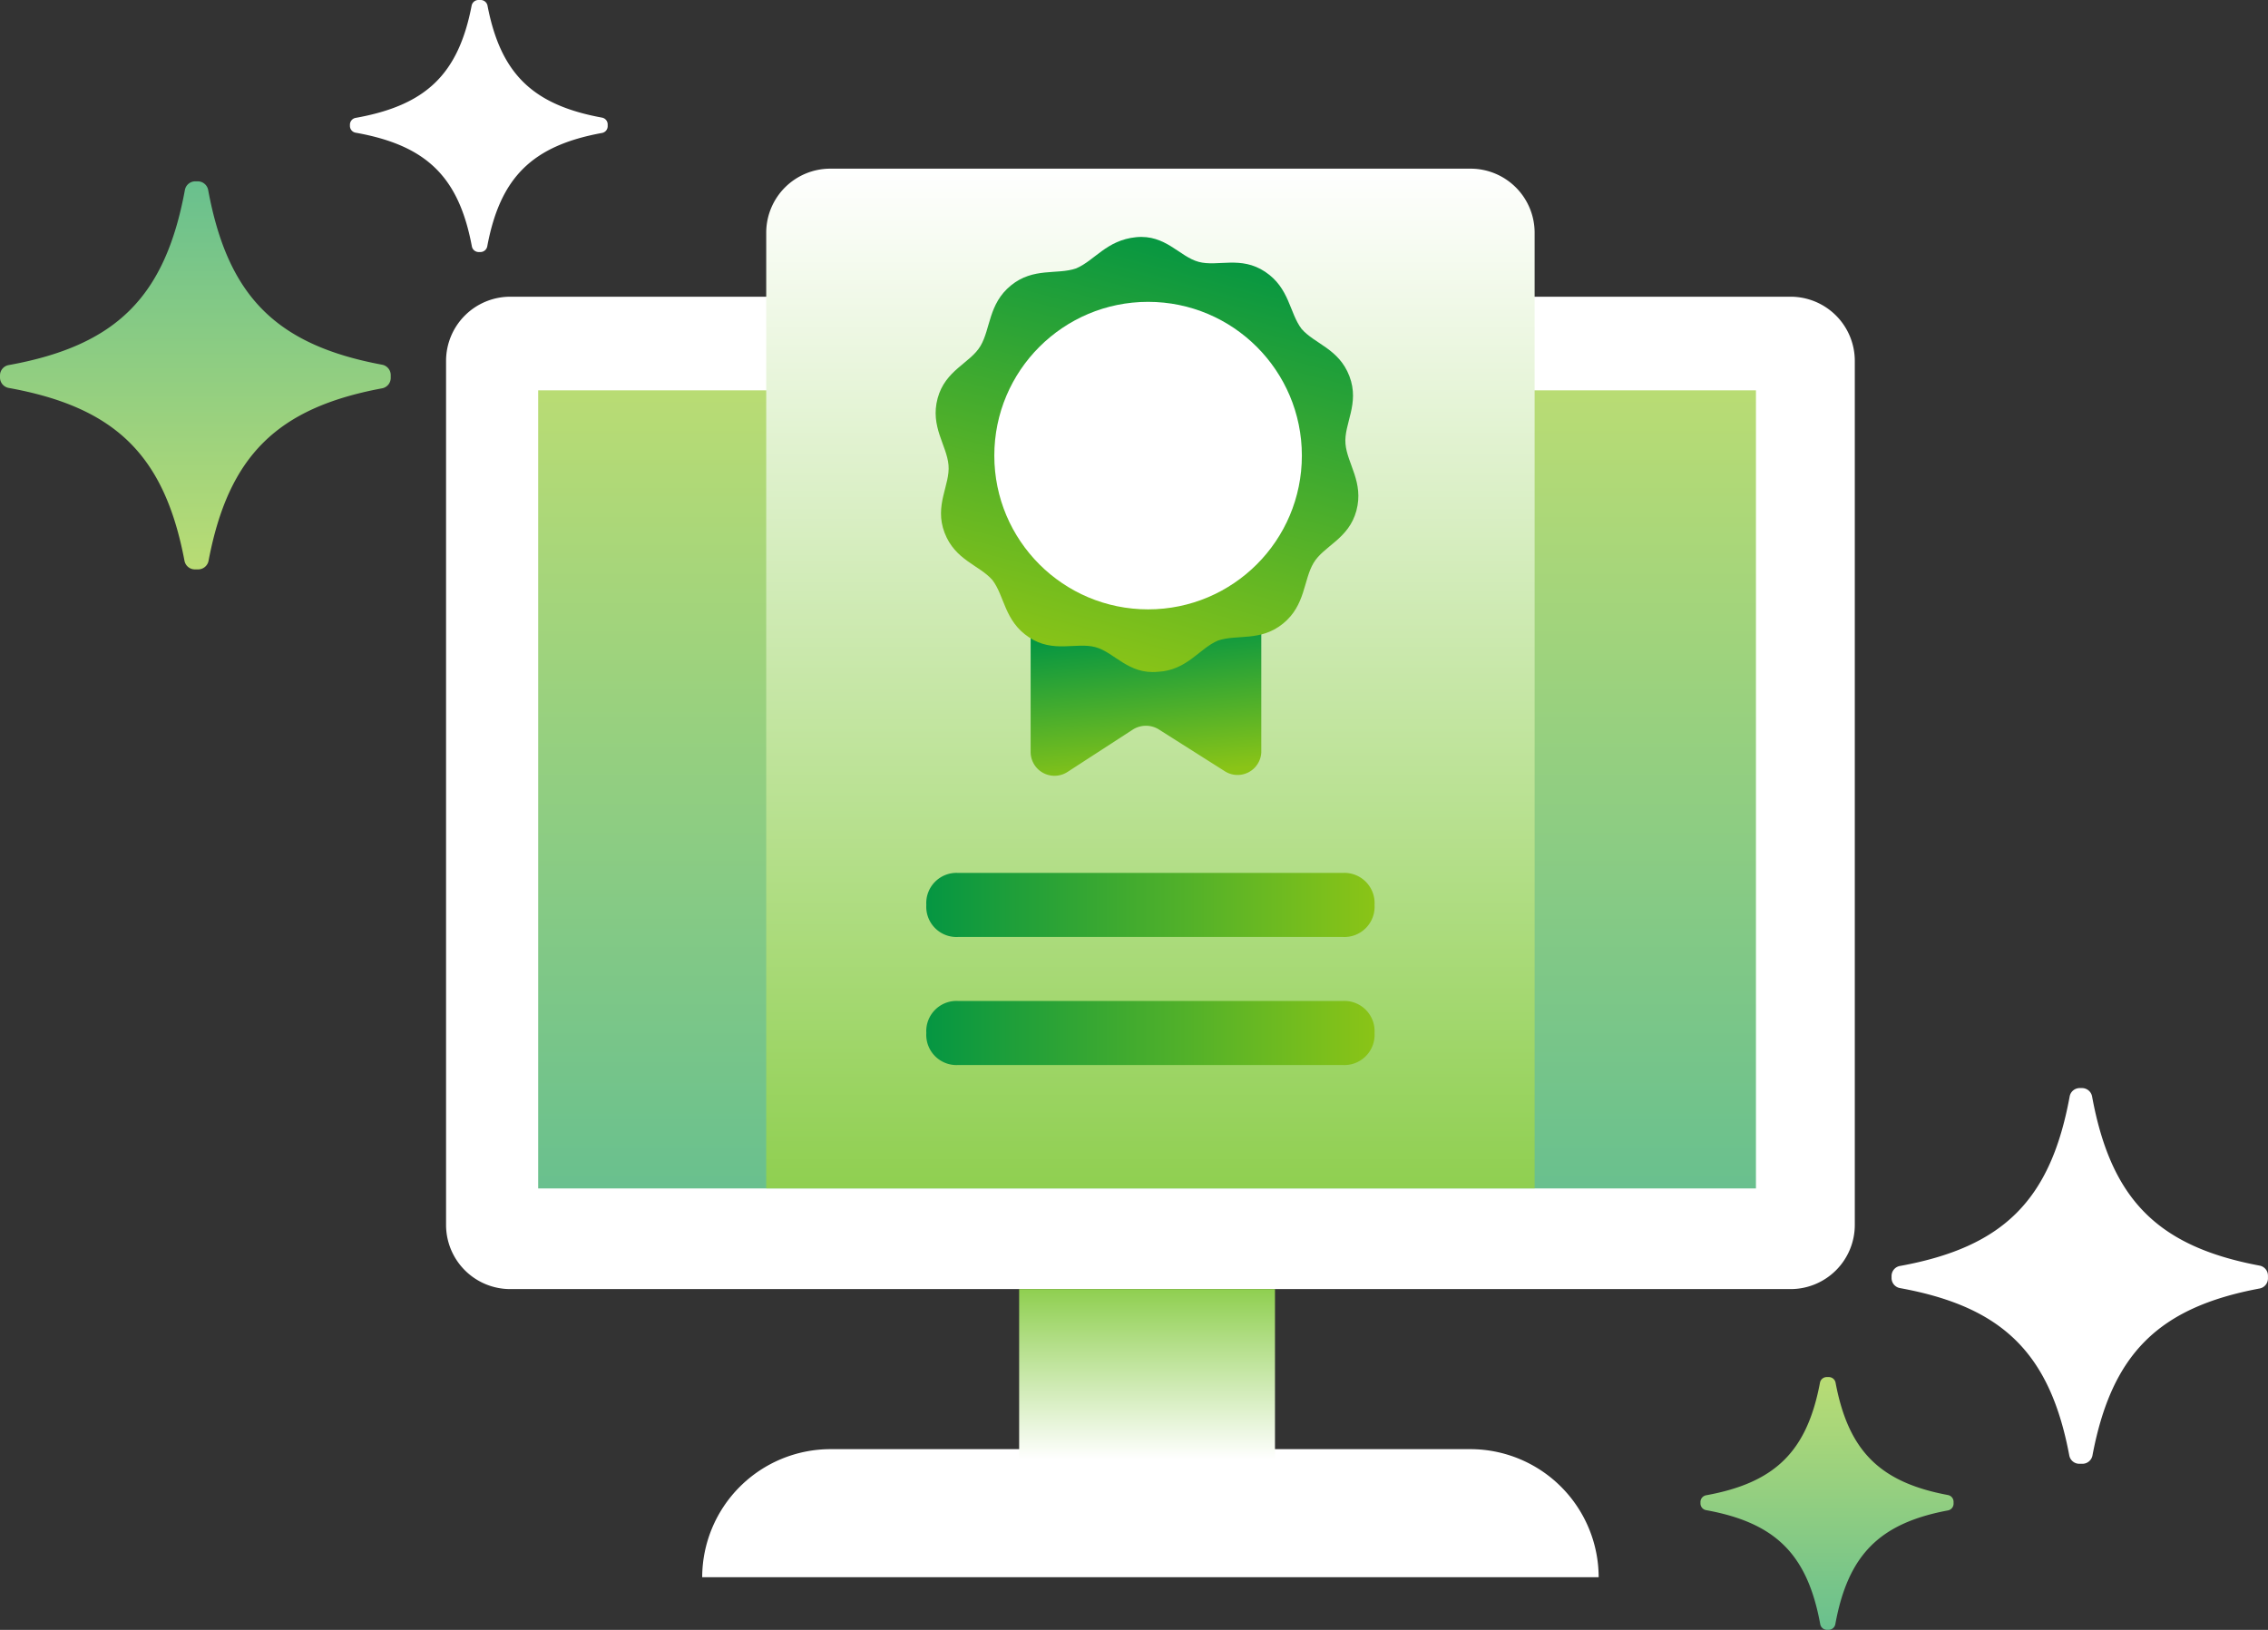
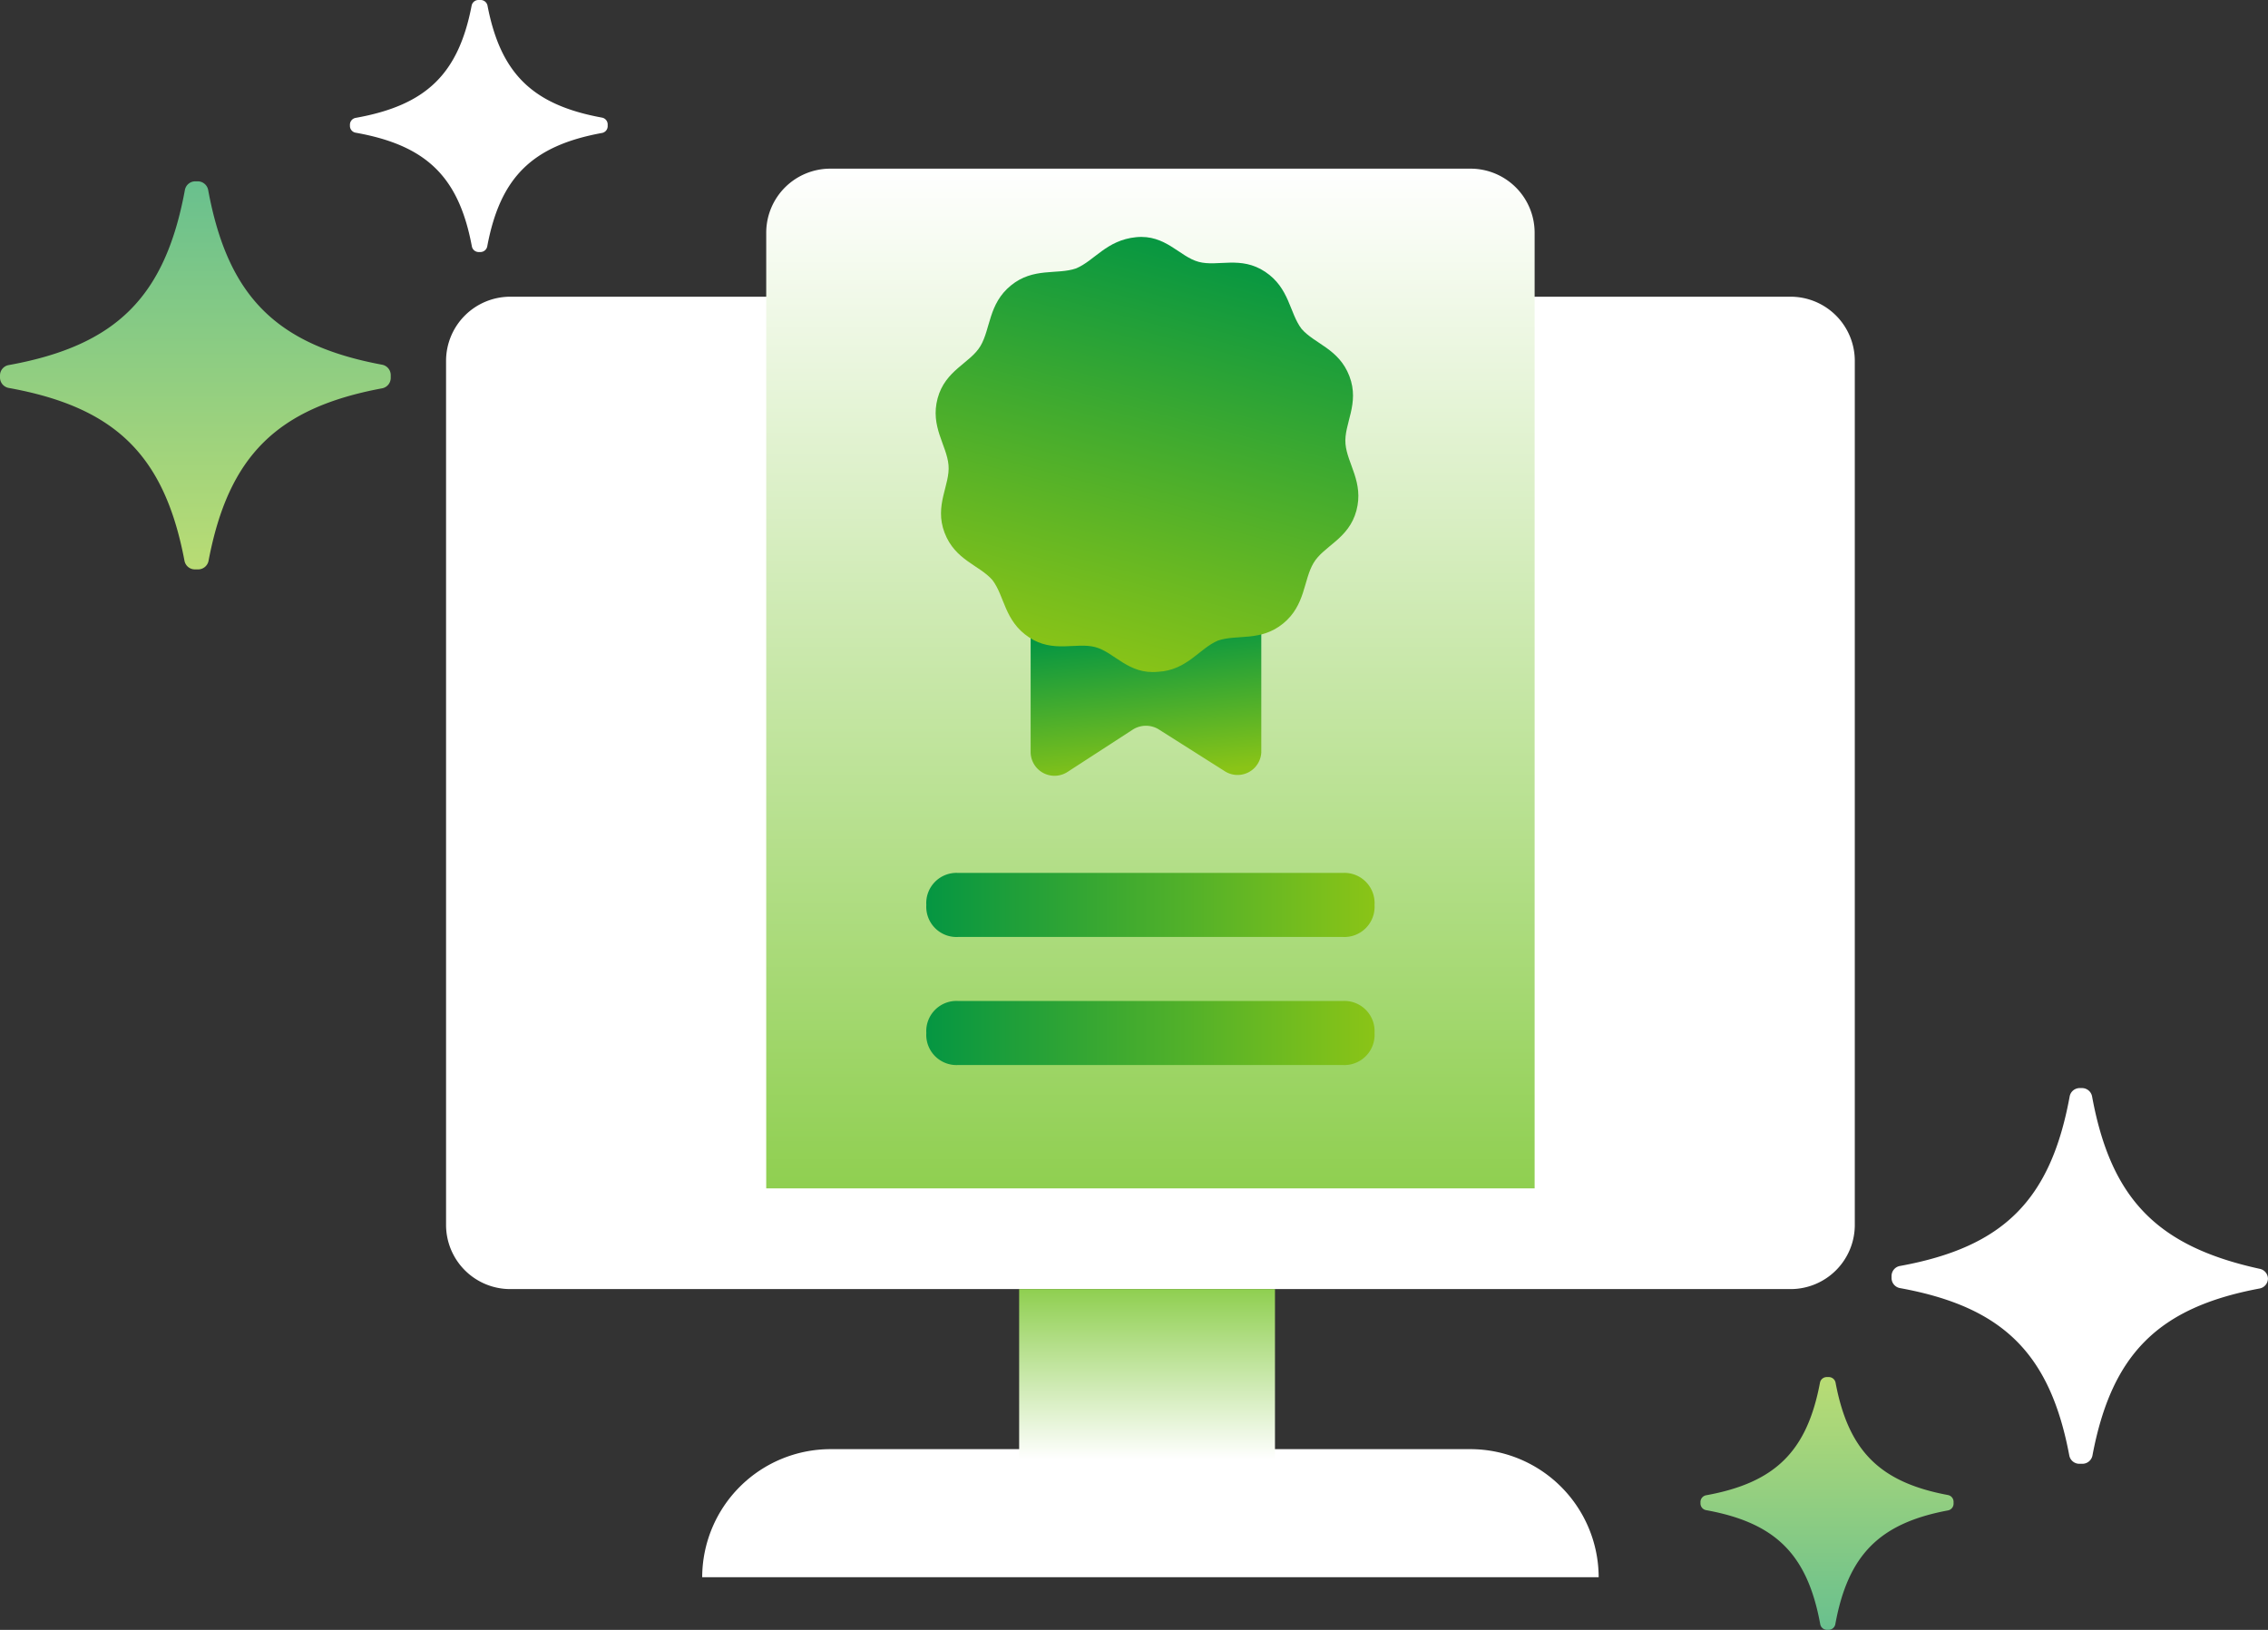
<svg xmlns="http://www.w3.org/2000/svg" xmlns:xlink="http://www.w3.org/1999/xlink" width="217.616" height="156.409" viewBox="0 0 217.616 156.409">
  <rect x="0" y="0" width="217.616" height="156.409" fill="#333333" stroke="none" />
  <defs>
    <linearGradient id="l5vxh4xcaa" x1=".5" y1="1" x2=".5" gradientUnits="objectBoundingBox">
      <stop offset="0" stop-color="#69c08e" />
      <stop offset="1" stop-color="#b9dc74" />
    </linearGradient>
    <linearGradient id="fqdruvnowd" y1="0" y2="1" xlink:href="#l5vxh4xcaa" />
    <linearGradient id="9e669ok2pe" x1="0" y1=".5" x2="1" y2=".5" xlink:href="#l5vxh4xcaa" />
    <linearGradient id="aja2gdfsqb" x1=".5" y1="1" x2=".5" gradientUnits="objectBoundingBox">
      <stop offset="0" stop-color="#fff" />
      <stop offset="1" stop-color="#8fcf50" />
    </linearGradient>
    <linearGradient id="kqux1xmuxf" y1="0" y2="1" xlink:href="#aja2gdfsqb" />
    <linearGradient id="wn3iiixcsc" y1=".5" x2="1" y2=".5" gradientUnits="objectBoundingBox">
      <stop offset="0" stop-color="#059642" />
      <stop offset="1" stop-color="#8ac417" />
    </linearGradient>
    <linearGradient id="9ezqfi007g" x1=".417" y1="0" x2=".583" y2="1" xlink:href="#wn3iiixcsc" />
  </defs>
  <g data-name="Group 8501">
    <g data-name="Group 8504">
      <g data-name="Group 8505">
        <path data-name="Shape 3 copy 7" d="M11.466.544A.66.66 0 0 1 12.105 0h.223a.663.663 0 0 1 .636.544C14.2 7.1 17.222 10.1 23.74 11.319a.663.663 0 0 1 .545.636v.205a.659.659 0 0 1-.545.638c-6.565 1.232-9.58 4.261-10.8 10.912a.663.663 0 0 1-.637.547h-.173a.659.659 0 0 1-.639-.546c-1.231-6.7-4.282-9.724-10.943-10.939A.658.658 0 0 1 0 12.135v-.156a.662.662 0 0 1 .549-.637c6.615-1.206 9.67-4.196 10.917-10.798z" transform="translate(163.161 132.15)" style="fill:url(#l5vxh4xcaa)" />
        <path data-name="Shape 3 copy 7" d="M11.676.542A.668.668 0 0 1 12.327 0h.227a.671.671 0 0 1 .646.544c1.262 6.536 4.336 9.521 10.974 10.741a.665.665 0 0 1 .556.634v.205a.661.661 0 0 1-.555.637c-6.685 1.228-9.756 4.249-11 10.88a.671.671 0 0 1-.649.546h-.176a.667.667 0 0 1-.651-.545C10.447 16.964 7.34 13.948.557 12.736A.66.66 0 0 1 0 12.1v-.155a.665.665 0 0 1 .56-.635C7.295 10.106 10.406 7.125 11.676.542z" transform="translate(33.577)" style="fill:#fff" />
        <path data-name="Shape 2 copy 5" d="M17.7 36.407a1.016 1.016 0 0 0 .987.834h.344a1.022 1.022 0 0 0 .982-.836c1.913-10.063 6.574-14.66 16.636-16.538a1.019 1.019 0 0 0 .842-.976v-.315a1.013 1.013 0 0 0-.841-.98C26.519 15.7 21.863 11.053 19.976.842A1.021 1.021 0 0 0 18.992 0h-.266a1.015 1.015 0 0 0-.987.839C15.838 11.122 11.128 15.766.845 17.632a1.011 1.011 0 0 0-.845.98V18.851a1.018 1.018 0 0 0 .847.978c10.212 1.852 14.928 6.442 16.853 16.578z" transform="translate(0 17.401)" style="fill:url(#fqdruvnowd)" />
-         <path data-name="Shape 2 copy 5" d="M17.052 35.247a.981.981 0 0 0 .95.808h.331a.986.986 0 0 0 .946-.809c1.843-9.742 6.333-14.193 16.026-16.011a.985.985 0 0 0 .811-.945v-.305a.98.98 0 0 0-.81-.949C25.546 15.2 21.062 10.7 19.243.815A.985.985 0 0 0 18.3 0h-.261a.979.979 0 0 0-.951.812C15.257 10.768 10.72 15.264.814 17.07a.978.978 0 0 0-.814.949v.231a.984.984 0 0 0 .816.946c9.837 1.795 14.384 6.238 16.236 16.051z" transform="translate(181.496 104.417)" style="fill:#fff" />
+         <path data-name="Shape 2 copy 5" d="M17.052 35.247a.981.981 0 0 0 .95.808h.331a.986.986 0 0 0 .946-.809c1.843-9.742 6.333-14.193 16.026-16.011a.985.985 0 0 0 .811-.945a.98.98 0 0 0-.81-.949C25.546 15.2 21.062 10.7 19.243.815A.985.985 0 0 0 18.3 0h-.261a.979.979 0 0 0-.951.812C15.257 10.768 10.72 15.264.814 17.07a.978.978 0 0 0-.814.949v.231a.984.984 0 0 0 .816.946c9.837 1.795 14.384 6.238 16.236 16.051z" transform="translate(181.496 104.417)" style="fill:#fff" />
        <path d="M129.025 95.233H6.144A6.162 6.162 0 0 1 0 89.089V6.144A6.162 6.162 0 0 1 6.144 0h122.881a6.162 6.162 0 0 1 6.144 6.144v82.945a6.162 6.162 0 0 1-6.144 6.144z" transform="translate(42.8 28.474)" style="fill:#fff" />
-         <path transform="rotate(-90 82.842 31.204)" style="fill:url(#9e669ok2pe)" d="M0 0h76.589v116.847H0z" />
        <path data-name="Path" d="M73.729 0H12.288A12.324 12.324 0 0 0 0 12.288h86.017A12.324 12.324 0 0 0 73.729 0z" transform="translate(67.376 139.067)" style="fill:#fff" />
        <path data-name="Rectangle" transform="translate(97.787 123.706)" style="fill:url(#aja2gdfsqb)" d="M0 0h24.548v16.355H0z" />
        <path data-name="Path" d="M73.729 97.856H0V6.116A6.148 6.148 0 0 1 6.144 0h61.44a6.148 6.148 0 0 1 6.144 6.116z" transform="translate(73.52 16.186)" style="fill:url(#kqux1xmuxf)" />
        <path data-name="Path" d="M39.936 6.144H3.072A2.9 2.9 0 0 1 0 3.072 2.9 2.9 0 0 1 3.072 0h36.864a2.9 2.9 0 0 1 3.072 3.072 2.9 2.9 0 0 1-3.072 3.072z" transform="translate(88.88 83.77)" style="fill:url(#wn3iiixcsc)" />
        <path data-name="Path" d="M39.936 6.144H3.072A2.9 2.9 0 0 1 0 3.072 2.9 2.9 0 0 1 3.072 0h36.864a2.9 2.9 0 0 1 3.072 3.072 2.9 2.9 0 0 1-3.072 3.072z" transform="translate(88.88 96.059)" style="fill:url(#wn3iiixcsc)" />
        <g data-name="Group 8778" transform="translate(84.744 18.736)">
          <path data-name="Shape 4" d="M112.132 310v11.476a2.279 2.279 0 0 1-3.55 1.773l-6.275-3.976a2.345 2.345 0 0 0-2.518.02l-6.263 4.063a2.291 2.291 0 0 1-3.526-1.88V310z" transform="translate(-75.854 -268.005)" style="fill:url(#9ezqfi007g)" />
          <path data-name="Shape 3" d="M40.058 14.388c-.87-2.67-3.2-3.259-4.385-4.784-1.079-1.595-.94-3.987-3.2-5.616S27.947 3.19 26.1 2.67 23.006 0 20.187 0 16.08 2.011 14.27 2.67 10.2 2.323 7.9 3.987 5.779 8.009 4.7 9.6c-1.183 1.529-3.48 2.118-4.385 4.788s.731 4.507.731 6.414-1.74 3.744-.731 6.414S3.517 30.474 4.7 32c1.079 1.595.94 3.987 3.2 5.616s4.524.8 6.369 1.317 3.1 2.67 5.916 2.67 4.107-2.011 5.916-2.67 4.072.347 6.369-1.317 2.123-4.022 3.2-5.616c1.183-1.525 3.48-2.115 4.385-4.784s-.731-4.507-.731-6.414 1.74-3.744.731-6.414" transform="rotate(105.01 21.184 24.807)" style="fill:url(#wn3iiixcsc)" />
-           <circle data-name="Rectangle 3 copy 5" cx="14.755" cy="14.755" r="14.755" transform="rotate(90 14.97 25.201)" style="fill:#fff" />
-           <path data-name="Shape 5" d="m107.16 176.894 1.917 4.048a1.443 1.443 0 0 0 1.127.812l4.474.558a1.429 1.429 0 0 1 .808 2.466l-3.289 3.06a1.425 1.425 0 0 0-.43 1.314l.848 4.393a1.441 1.441 0 0 1-2.115 1.524l-3.95-2.157a1.454 1.454 0 0 0-1.393 0l-3.95 2.157a1.441 1.441 0 0 1-2.115-1.524l.848-4.393a1.425 1.425 0 0 0-.43-1.314l-3.289-3.06a1.429 1.429 0 0 1 .808-2.466l4.474-.558a1.443 1.443 0 0 0 1.127-.812l1.917-4.048a1.449 1.449 0 0 1 2.613 0z" transform="translate(-80.436 -161.523)" style="fill:url(#fqdruvnowd)" />
        </g>
      </g>
    </g>
  </g>
</svg>